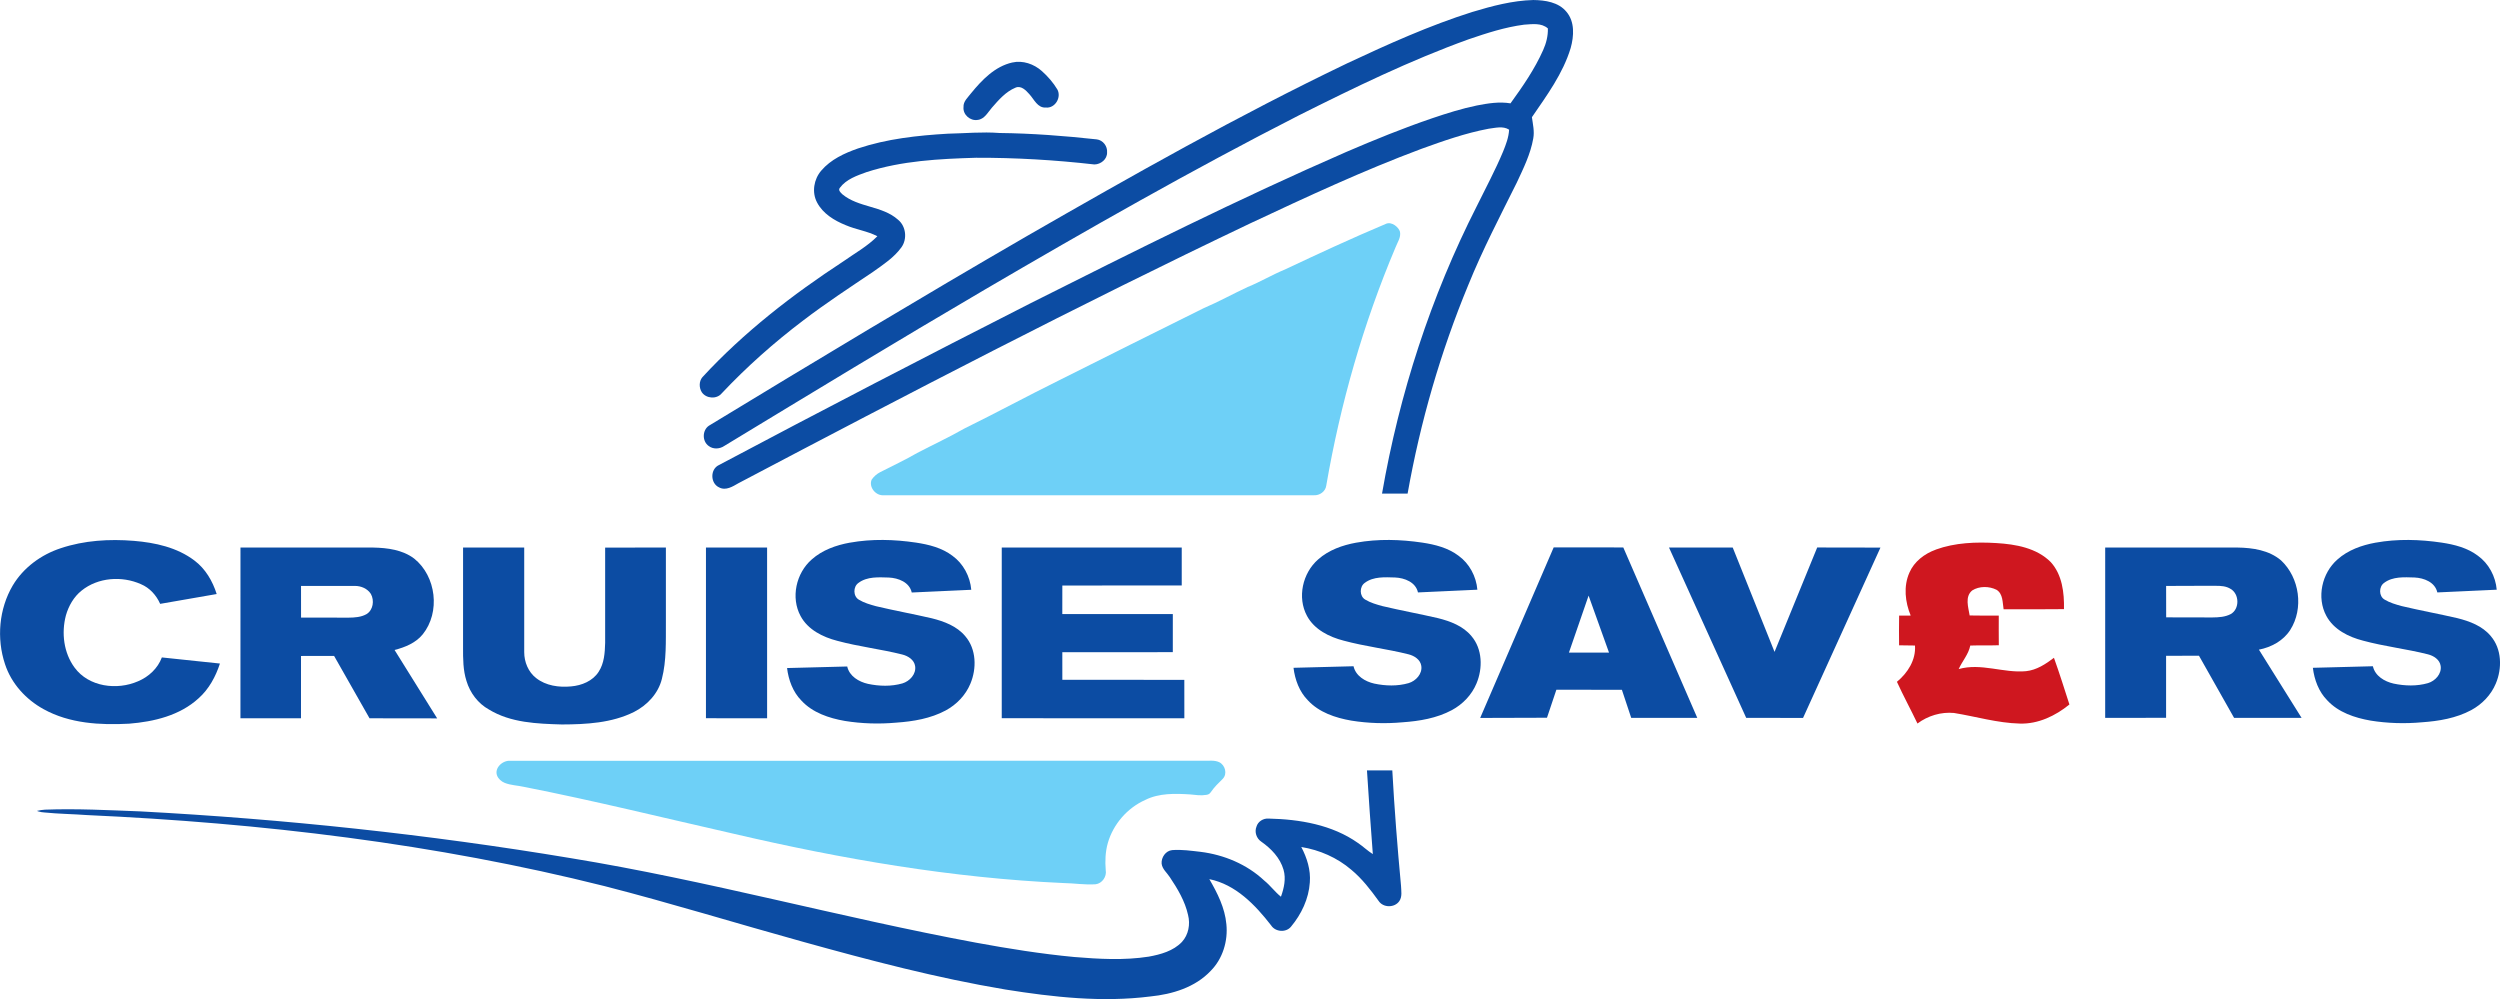
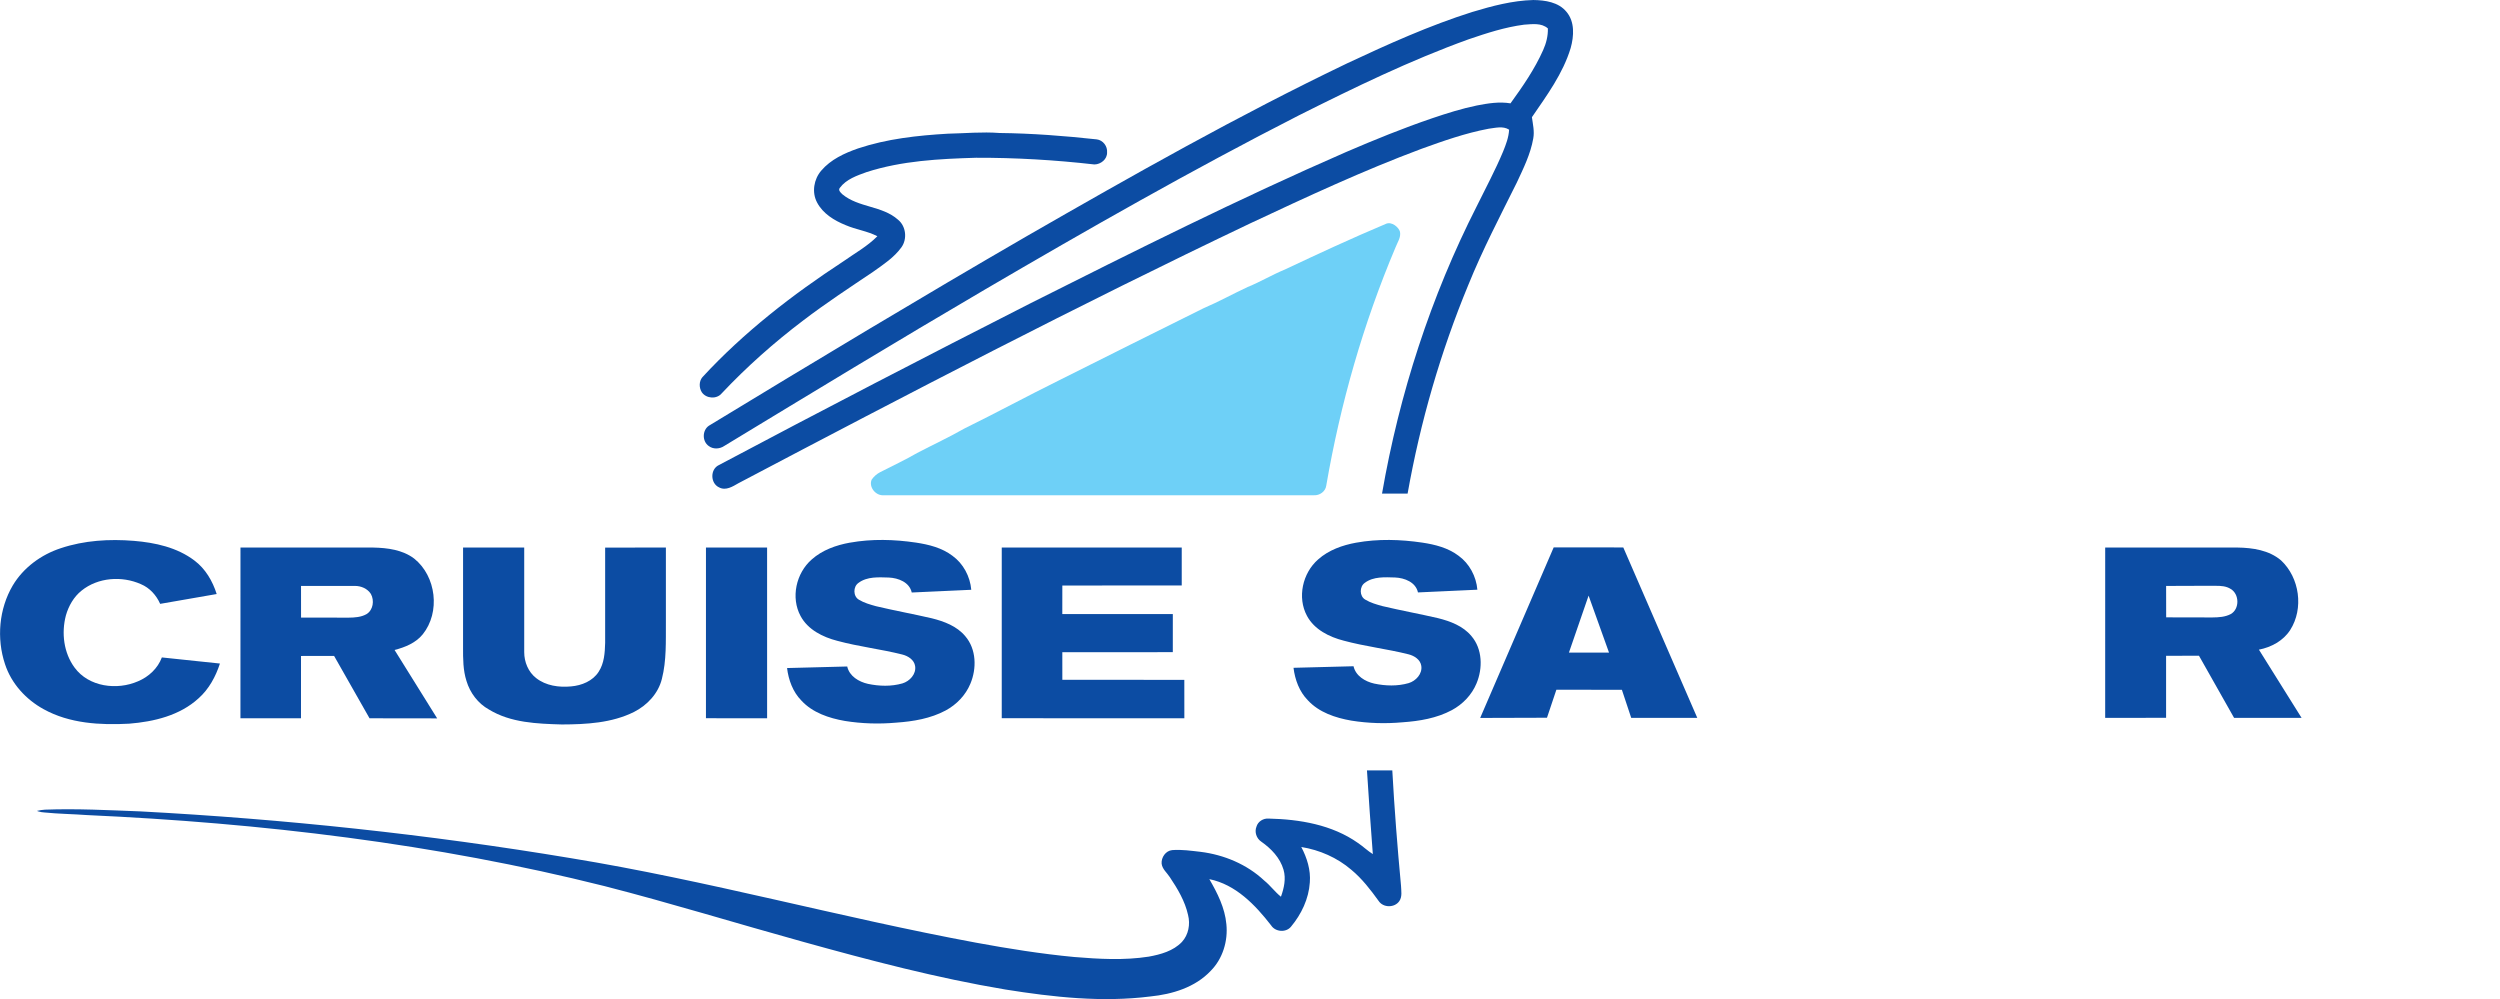
<svg xmlns="http://www.w3.org/2000/svg" width="600" height="239.78" version="1.1" viewBox="0 0 158.75 63.443">
  <g transform="translate(-26.458 -117.11)">
    <g fill="#0c4ca3">
      <path d="m119.95 117.87c1.26-0.381 2.55-0.723 3.872-0.759 0.748 0.011 1.603 0.132 2.106 0.749 0.539 0.632 0.477 1.546 0.269 2.297-0.491 1.626-1.515 3.012-2.462 4.395 0.06 0.447 0.171 0.897 0.085 1.351-0.172 0.989-0.624 1.899-1.045 2.802-1.068 2.146-2.179 4.275-3.079 6.499-1.763 4.259-3.05 8.713-3.855 13.25-0.542-1e-3 -1.083 0-1.624-1e-3 1.098-6.331 3.099-12.514 6.014-18.245 0.565-1.152 1.177-2.283 1.671-3.468 0.182-0.448 0.359-0.907 0.385-1.395-0.391-0.253-0.879-0.11-1.307-0.059-1.46 0.276-2.868 0.771-4.262 1.276-3.695 1.378-7.272 3.046-10.84 4.718-10.98 5.229-21.768 10.845-32.525 16.513-0.368 0.209-0.806 0.497-1.234 0.267-0.56-0.258-0.575-1.151-0.014-1.416 6.563-3.485 13.161-6.907 19.787-10.274 6.619-3.327 13.248-6.643 20.04-9.605 1.802-0.775 3.621-1.516 5.478-2.148 0.93-0.314 1.869-0.612 2.831-0.809 0.7-0.136 1.421-0.254 2.133-0.135 0.776-1.072 1.536-2.17 2.075-3.384 0.194-0.432 0.313-0.898 0.299-1.374-0.414-0.368-1.006-0.269-1.511-0.238-1.206 0.156-2.37 0.535-3.515 0.926-3.711 1.337-7.263 3.068-10.786 4.833-6.783 3.462-13.402 7.236-19.973 11.082-5.537 3.244-11.019 6.578-16.506 9.905-0.29 0.202-0.703 0.232-0.991 0.012-0.43-0.296-0.422-1.004 0.008-1.292 6.699-4.071 13.414-8.117 20.197-12.044 6.686-3.844 13.405-7.648 20.362-10.982 2.583-1.21 5.193-2.385 7.916-3.248z" />
-       <path d="m90.737 121.08c0.667-0.153 1.372 0.093 1.874 0.539 0.384 0.341 0.727 0.736 0.991 1.176 0.269 0.5-0.145 1.2-0.727 1.145-0.534 0.038-0.749-0.522-1.054-0.85-0.217-0.242-0.522-0.569-0.882-0.412-0.616 0.255-1.065 0.777-1.493 1.267-0.263 0.299-0.473 0.738-0.915 0.781-0.464 0.075-0.938-0.337-0.89-0.814-0.024-0.37 0.287-0.619 0.487-0.889 0.687-0.84 1.51-1.696 2.608-1.944z" />
      <path d="m86.646 125.6c1.09-0.022 2.181-0.129 3.269-0.045 2.069 0.023 4.135 0.182 6.191 0.406 0.394 0.051 0.684 0.435 0.651 0.826 0.016 0.434-0.399 0.764-0.809 0.766-2.494-0.284-5.004-0.432-7.514-0.425-2.336 0.069-4.713 0.189-6.953 0.912-0.61 0.221-1.284 0.45-1.688 0.991-0.135 0.15 0.044 0.31 0.151 0.413 1.023 0.855 2.534 0.724 3.535 1.615 0.514 0.415 0.6 1.23 0.217 1.759-0.47 0.651-1.155 1.095-1.8 1.554-1.494 1.006-3.004 1.993-4.437 3.089-1.847 1.398-3.584 2.94-5.172 4.626-0.318 0.388-0.99 0.34-1.266-0.071-0.182-0.288-0.182-0.699 0.044-0.961 2.63-2.848 5.715-5.236 8.952-7.353 0.727-0.514 1.524-0.953 2.153-1.591-0.635-0.331-1.358-0.421-2.013-0.704-0.724-0.293-1.45-0.734-1.82-1.447-0.341-0.648-0.2-1.473 0.272-2.018 0.601-0.705 1.473-1.107 2.332-1.406 1.837-0.613 3.78-0.824 5.704-0.937z" />
      <path d="m30.321 151.92c1.484-0.496 3.08-0.591 4.633-0.465 1.35 0.111 2.747 0.414 3.848 1.249 0.699 0.523 1.155 1.306 1.414 2.128l-3.589 0.624c-0.242-0.549-0.665-1.018-1.225-1.252-1.203-0.537-2.724-0.43-3.765 0.41-0.495 0.394-0.824 0.972-0.996 1.575-0.293 1.113-0.142 2.378 0.553 3.317 0.901 1.228 2.697 1.451 4.031 0.865 0.675-0.283 1.252-0.819 1.509-1.513l3.688 0.388c-0.269 0.827-0.698 1.624-1.356 2.208-1.19 1.093-2.837 1.485-4.406 1.611-1.84 0.099-3.784-7e-3 -5.431-0.919-1.127-0.617-2.054-1.631-2.455-2.863-0.543-1.63-0.384-3.503 0.489-4.989 0.677-1.139 1.807-1.965 3.059-2.374z" />
      <path d="m80.427 151.57c1.387-0.25 2.813-0.209 4.204-3e-3 0.811 0.123 1.642 0.331 2.306 0.835 0.691 0.498 1.124 1.316 1.196 2.16l-3.78 0.173c-0.143-0.654-0.852-0.922-1.452-0.95-0.647-0.018-1.378-0.073-1.926 0.337-0.353 0.239-0.354 0.857 0.026 1.072 0.332 0.203 0.713 0.307 1.085 0.411 1.175 0.28 2.367 0.495 3.544 0.768 0.782 0.196 1.59 0.497 2.121 1.135 0.712 0.824 0.734 2.056 0.324 3.024-0.303 0.727-0.875 1.319-1.564 1.692-0.961 0.515-2.059 0.699-3.135 0.774-1.09 0.099-2.193 0.067-3.273-0.108-1.005-0.176-2.044-0.521-2.755-1.291-0.544-0.552-0.819-1.31-0.912-2.067l3.82-0.099c0.138 0.618 0.739 0.973 1.316 1.103 0.718 0.152 1.479 0.175 2.19-0.029 0.46-0.137 0.884-0.589 0.807-1.096-0.057-0.402-0.449-0.647-0.814-0.738-1.362-0.344-2.767-0.5-4.125-0.869-0.92-0.236-1.867-0.703-2.334-1.573-0.636-1.173-0.285-2.728 0.706-3.594 0.672-0.6 1.55-0.91 2.425-1.069z" />
      <path d="m41.727 151.88 8.443 1e-3c0.895 0.019 1.849 0.143 2.584 0.697 1.408 1.123 1.678 3.411 0.544 4.816-0.446 0.548-1.121 0.818-1.786 0.991l2.705 4.343-4.295-6e-3 -2.25-3.96-2.101 3e-3 -0.001 3.954h-3.845l0.002-10.838m3.845 2.436 0.002 2.01c1.005 8e-3 2.012 0 3.017 5e-3 0.388-4e-3 0.798-0.029 1.142-0.225 0.424-0.261 0.505-0.867 0.275-1.281-0.219-0.341-0.624-0.513-1.02-0.509-1.139-2e-3 -2.277-1e-3 -3.416 1e-3z" />
      <path d="m55.863 151.88 3.882-1e-3c-0.001 2.213-0.001 4.428 0 6.643-0.001 0.624 0.257 1.258 0.756 1.646 0.621 0.49 1.456 0.604 2.223 0.529 0.67-0.057 1.373-0.341 1.747-0.927 0.355-0.542 0.397-1.21 0.413-1.839 0.001-2.017 0-4.034 0-6.049l3.857-2e-3c0 1.587-0.001 3.172 0 4.759-0.008 1.195 0.045 2.415-0.255 3.584-0.23 0.926-0.93 1.67-1.768 2.096-1.415 0.705-3.033 0.789-4.584 0.795-1.571-0.046-3.247-0.104-4.627-0.948-0.695-0.383-1.204-1.061-1.429-1.816-0.22-0.684-0.218-1.412-0.217-2.123 0.002-2.116-0.001-4.23 0.001-6.346z" />
      <path d="m71.286 151.88 3.882-1e-3 1e-3 10.843-3.884-4e-3z" />
      <path d="m90.069 151.88h11.429v2.408l-7.582 3e-3 -2e-3 1.812 7.018 1e-3 -1e-3 2.419-7.016 3e-3 1e-3 1.753 7.746 2e-3 2e-3 2.44-11.596-3e-3z" />
      <path d="m113.26 166.03c0.536 0 1.072-1e-3 1.609 1e-3 0.134 2.442 0.325 4.881 0.553 7.317 0.011 0.324 0.09 0.694-0.106 0.982-0.296 0.434-1.024 0.435-1.314-8e-3 -0.514-0.713-1.057-1.418-1.737-1.982-0.895-0.768-2.016-1.258-3.176-1.445 0.363 0.689 0.607 1.46 0.543 2.248-0.066 1.037-0.536 2.023-1.196 2.813-0.319 0.39-0.995 0.337-1.263-0.085-1.007-1.298-2.246-2.594-3.923-2.935 0.515 0.885 0.99 1.826 1.083 2.862 0.11 1.067-0.233 2.193-0.994 2.961-0.984 1.048-2.439 1.487-3.831 1.627-3.07 0.388-6.172 0.045-9.21-0.441-4.343-0.726-8.607-1.852-12.846-3.029-4.205-1.163-8.374-2.452-12.601-3.536-10.752-2.701-21.812-4.01-32.872-4.512-0.895-0.066-1.794-0.074-2.686-0.164-0.139-0.013-0.258-0.023-0.38-0.061-0.038-0.012-0.075-0.026-0.112-0.039 0.169-0.04 0.34-0.073 0.513-0.08 2.018-0.076 4.035 0.034 6.051 0.11 9.158 0.488 18.293 1.461 27.34 2.97 8.649 1.412 17.106 3.767 25.719 5.365 2.068 0.381 4.146 0.713 6.24 0.911 1.574 0.13 3.171 0.222 4.737-0.022 0.757-0.138 1.562-0.358 2.11-0.934 0.419-0.455 0.539-1.121 0.389-1.71-0.194-0.88-0.664-1.667-1.161-2.407-0.18-0.28-0.476-0.505-0.518-0.854-0.031-0.395 0.258-0.821 0.67-0.86 0.6-0.049 1.2 0.043 1.796 0.109 1.495 0.185 2.952 0.793 4.056 1.83 0.383 0.309 0.671 0.714 1.055 1.022 0.196-0.546 0.331-1.146 0.164-1.717-0.217-0.753-0.785-1.34-1.412-1.78-0.305-0.201-0.445-0.613-0.306-0.954 0.094-0.33 0.439-0.539 0.776-0.512 1.971 0.044 4.031 0.391 5.674 1.552 0.324 0.219 0.606 0.495 0.939 0.704-0.141-1.77-0.256-3.542-0.372-5.315z" />
    </g>
    <path d="m114.45 131.33c0.394-0.185 0.837 0.234 0.907 0.494 0.074 0.37-0.169 0.685-0.291 1.014-2.045 4.837-3.496 9.921-4.388 15.094-0.043 0.385-0.422 0.654-0.797 0.627-9.097-1e-3 -18.194 1e-3 -27.291-1e-3 -0.506 0.055-0.983-0.504-0.784-0.987 0.138-0.202 0.328-0.368 0.546-0.48 0.784-0.402 1.583-0.774 2.345-1.216 0.996-0.52 2.017-0.994 2.994-1.55 2.026-0.996 4.007-2.071 6.03-3.07 3.051-1.527 6.101-3.058 9.159-4.57 0.957-0.408 1.867-0.914 2.81-1.352 0.805-0.327 1.553-0.777 2.357-1.108 2.119-0.999 4.244-1.985 6.404-2.895z" fill="#6ed0f7" />
-     <path d="m58.022 166.36c-0.184-0.475 0.342-0.977 0.843-0.939 14.668-3e-3 29.337 0 44.005-2e-3 0.333 0.013 0.69-0.055 1.004 0.089 0.384 0.184 0.538 0.745 0.225 1.063-0.268 0.262-0.538 0.524-0.748 0.833-0.084 0.125-0.157 0.159-0.288 0.181-0.177 0.029-0.357 0.034-0.535 0.02-0.17-0.022-0.334-0.038-0.493-0.048-0.963-0.06-1.971-0.09-2.853 0.35-1.139 0.508-2.031 1.535-2.377 2.733-0.158 0.562-0.181 1.151-0.133 1.73 0.074 0.405-0.229 0.843-0.642 0.892-0.687 0.048-1.369-0.068-2.054-0.078-7.058-0.316-14.047-1.525-20.919-3.127-4.434-1.006-8.85-2.098-13.312-2.977-0.413-0.095-0.851-0.098-1.244-0.258-0.207-0.084-0.401-0.256-0.48-0.462z" fill="#6ed0f7" />
    <g fill="#0c4ca3">
-       <path d="m177.31 151.57c1.384-0.25 2.807-0.208 4.195-3e-3 0.809 0.122 1.639 0.331 2.302 0.834 0.69 0.497 1.122 1.313 1.194 2.156l-3.772 0.173c-0.143-0.653-0.85-0.921-1.449-0.948-0.645-0.018-1.375-0.073-1.922 0.336-0.352 0.239-0.353 0.855 0.026 1.069 0.332 0.202 0.711 0.307 1.083 0.41 1.173 0.279 2.362 0.494 3.537 0.767 0.78 0.195 1.587 0.496 2.116 1.133 0.71 0.822 0.732 2.052 0.324 3.018-0.302 0.725-0.873 1.316-1.561 1.688-0.959 0.514-2.055 0.698-3.129 0.773-1.088 0.099-2.188 0.067-3.267-0.108-1.003-0.176-2.04-0.52-2.75-1.289-0.543-0.551-0.817-1.307-0.911-2.063l3.812-0.099c0.138 0.617 0.738 0.971 1.313 1.101 0.716 0.152 1.476 0.175 2.185-0.029 0.459-0.137 0.882-0.588 0.805-1.094-0.057-0.402-0.448-0.645-0.812-0.736-1.36-0.343-2.762-0.499-4.116-0.867-0.919-0.236-1.863-0.702-2.329-1.57-0.634-1.171-0.284-2.722 0.704-3.586 0.671-0.599 1.547-0.908 2.42-1.067z" />
      <path d="m160.14 151.88h8.4c0.965 0.013 2.006 0.168 2.765 0.815 1.18 1.098 1.453 3.058 0.582 4.421-0.442 0.686-1.201 1.094-1.987 1.248l2.71 4.332h-4.286l-2.23-3.947-2.088 6e-3v3.938l-3.868 1e-3 1e-3 -10.815m3.869 2.438 3e-3 1.995c0.983 0.011 1.965 1e-3 2.949 6e-3 0.391-3e-3 0.804-0.028 1.156-0.216 0.568-0.323 0.547-1.268-7e-3 -1.592-0.281-0.183-0.627-0.202-0.951-0.2-1.051 8e-3 -2.101-7e-3 -3.15 8e-3z" />
-       <path d="m132.44 151.88h4.047l2.655 6.626 2.709-6.63 4.017 7e-3 -4.915 10.815-3.61-1e-3z" />
      <path d="m120.45 162.7 4.667-10.829 4.42 2e-3 4.698 10.821-4.194 3e-3 -0.593-1.785-4.16-2e-3 -0.596 1.777-4.243 0.013m5.636-4.148 2.546-2e-3 -1.297-3.617z" />
      <path d="m112.58 151.57c1.384-0.25 2.807-0.208 4.195-3e-3 0.809 0.122 1.639 0.331 2.302 0.834 0.69 0.497 1.122 1.313 1.194 2.156l-3.772 0.173c-0.143-0.653-0.85-0.921-1.449-0.948-0.645-0.018-1.375-0.073-1.922 0.336-0.352 0.239-0.353 0.855 0.026 1.069 0.332 0.202 0.711 0.307 1.083 0.41 1.173 0.279 2.362 0.494 3.537 0.767 0.78 0.195 1.587 0.496 2.116 1.133 0.71 0.822 0.732 2.052 0.324 3.018-0.302 0.725-0.873 1.316-1.561 1.688-0.959 0.514-2.055 0.698-3.129 0.773-1.088 0.099-2.188 0.067-3.267-0.108-1.003-0.176-2.04-0.52-2.75-1.289-0.543-0.551-0.817-1.307-0.911-2.063l3.812-0.099c0.138 0.617 0.738 0.971 1.313 1.101 0.716 0.152 1.476 0.175 2.185-0.029 0.459-0.137 0.882-0.588 0.805-1.094-0.057-0.402-0.448-0.645-0.812-0.736-1.36-0.343-2.762-0.499-4.116-0.867-0.919-0.236-1.863-0.702-2.329-1.57-0.634-1.171-0.284-2.722 0.704-3.586 0.671-0.599 1.547-0.908 2.42-1.067z" />
    </g>
-     <path d="m149.38 152.01c1.228-0.445 2.561-0.493 3.854-0.414 1.218 0.074 2.552 0.306 3.449 1.209 0.728 0.802 0.86 1.946 0.839 2.986-1.278 0.018-2.555 6e-3 -3.834 8e-3 -0.071-0.426-0.03-0.974-0.447-1.236-0.472-0.237-1.095-0.245-1.547 0.041-0.48 0.392-0.244 1.073-0.162 1.589 0.616 0.018 1.232 5e-3 1.849 8e-3 1e-3 0.628-7e-3 1.255 3e-3 1.883-0.604 0.022-1.209-2e-3 -1.812 0.02-0.112 0.56-0.51 0.987-0.737 1.494 1.418-0.406 2.845 0.266 4.274 0.133 0.673-0.069 1.251-0.452 1.776-0.849 0.351 0.98 0.663 1.973 0.982 2.964-0.884 0.721-1.99 1.251-3.152 1.212-1.418-0.035-2.786-0.448-4.178-0.673-0.822-0.078-1.659 0.176-2.319 0.67-0.424-0.888-0.896-1.753-1.304-2.649 0.683-0.565 1.211-1.383 1.147-2.304-0.336-0.011-0.674-7e-3 -1.01-0.014-6e-3 -0.628-0.01-1.257 2e-3 -1.885 0.245 1e-3 0.489 0 0.735-4e-3 -0.354-0.857-0.467-1.86-0.081-2.727 0.305-0.707 0.963-1.203 1.673-1.458z" fill="#cf171f" />
  </g>
</svg>